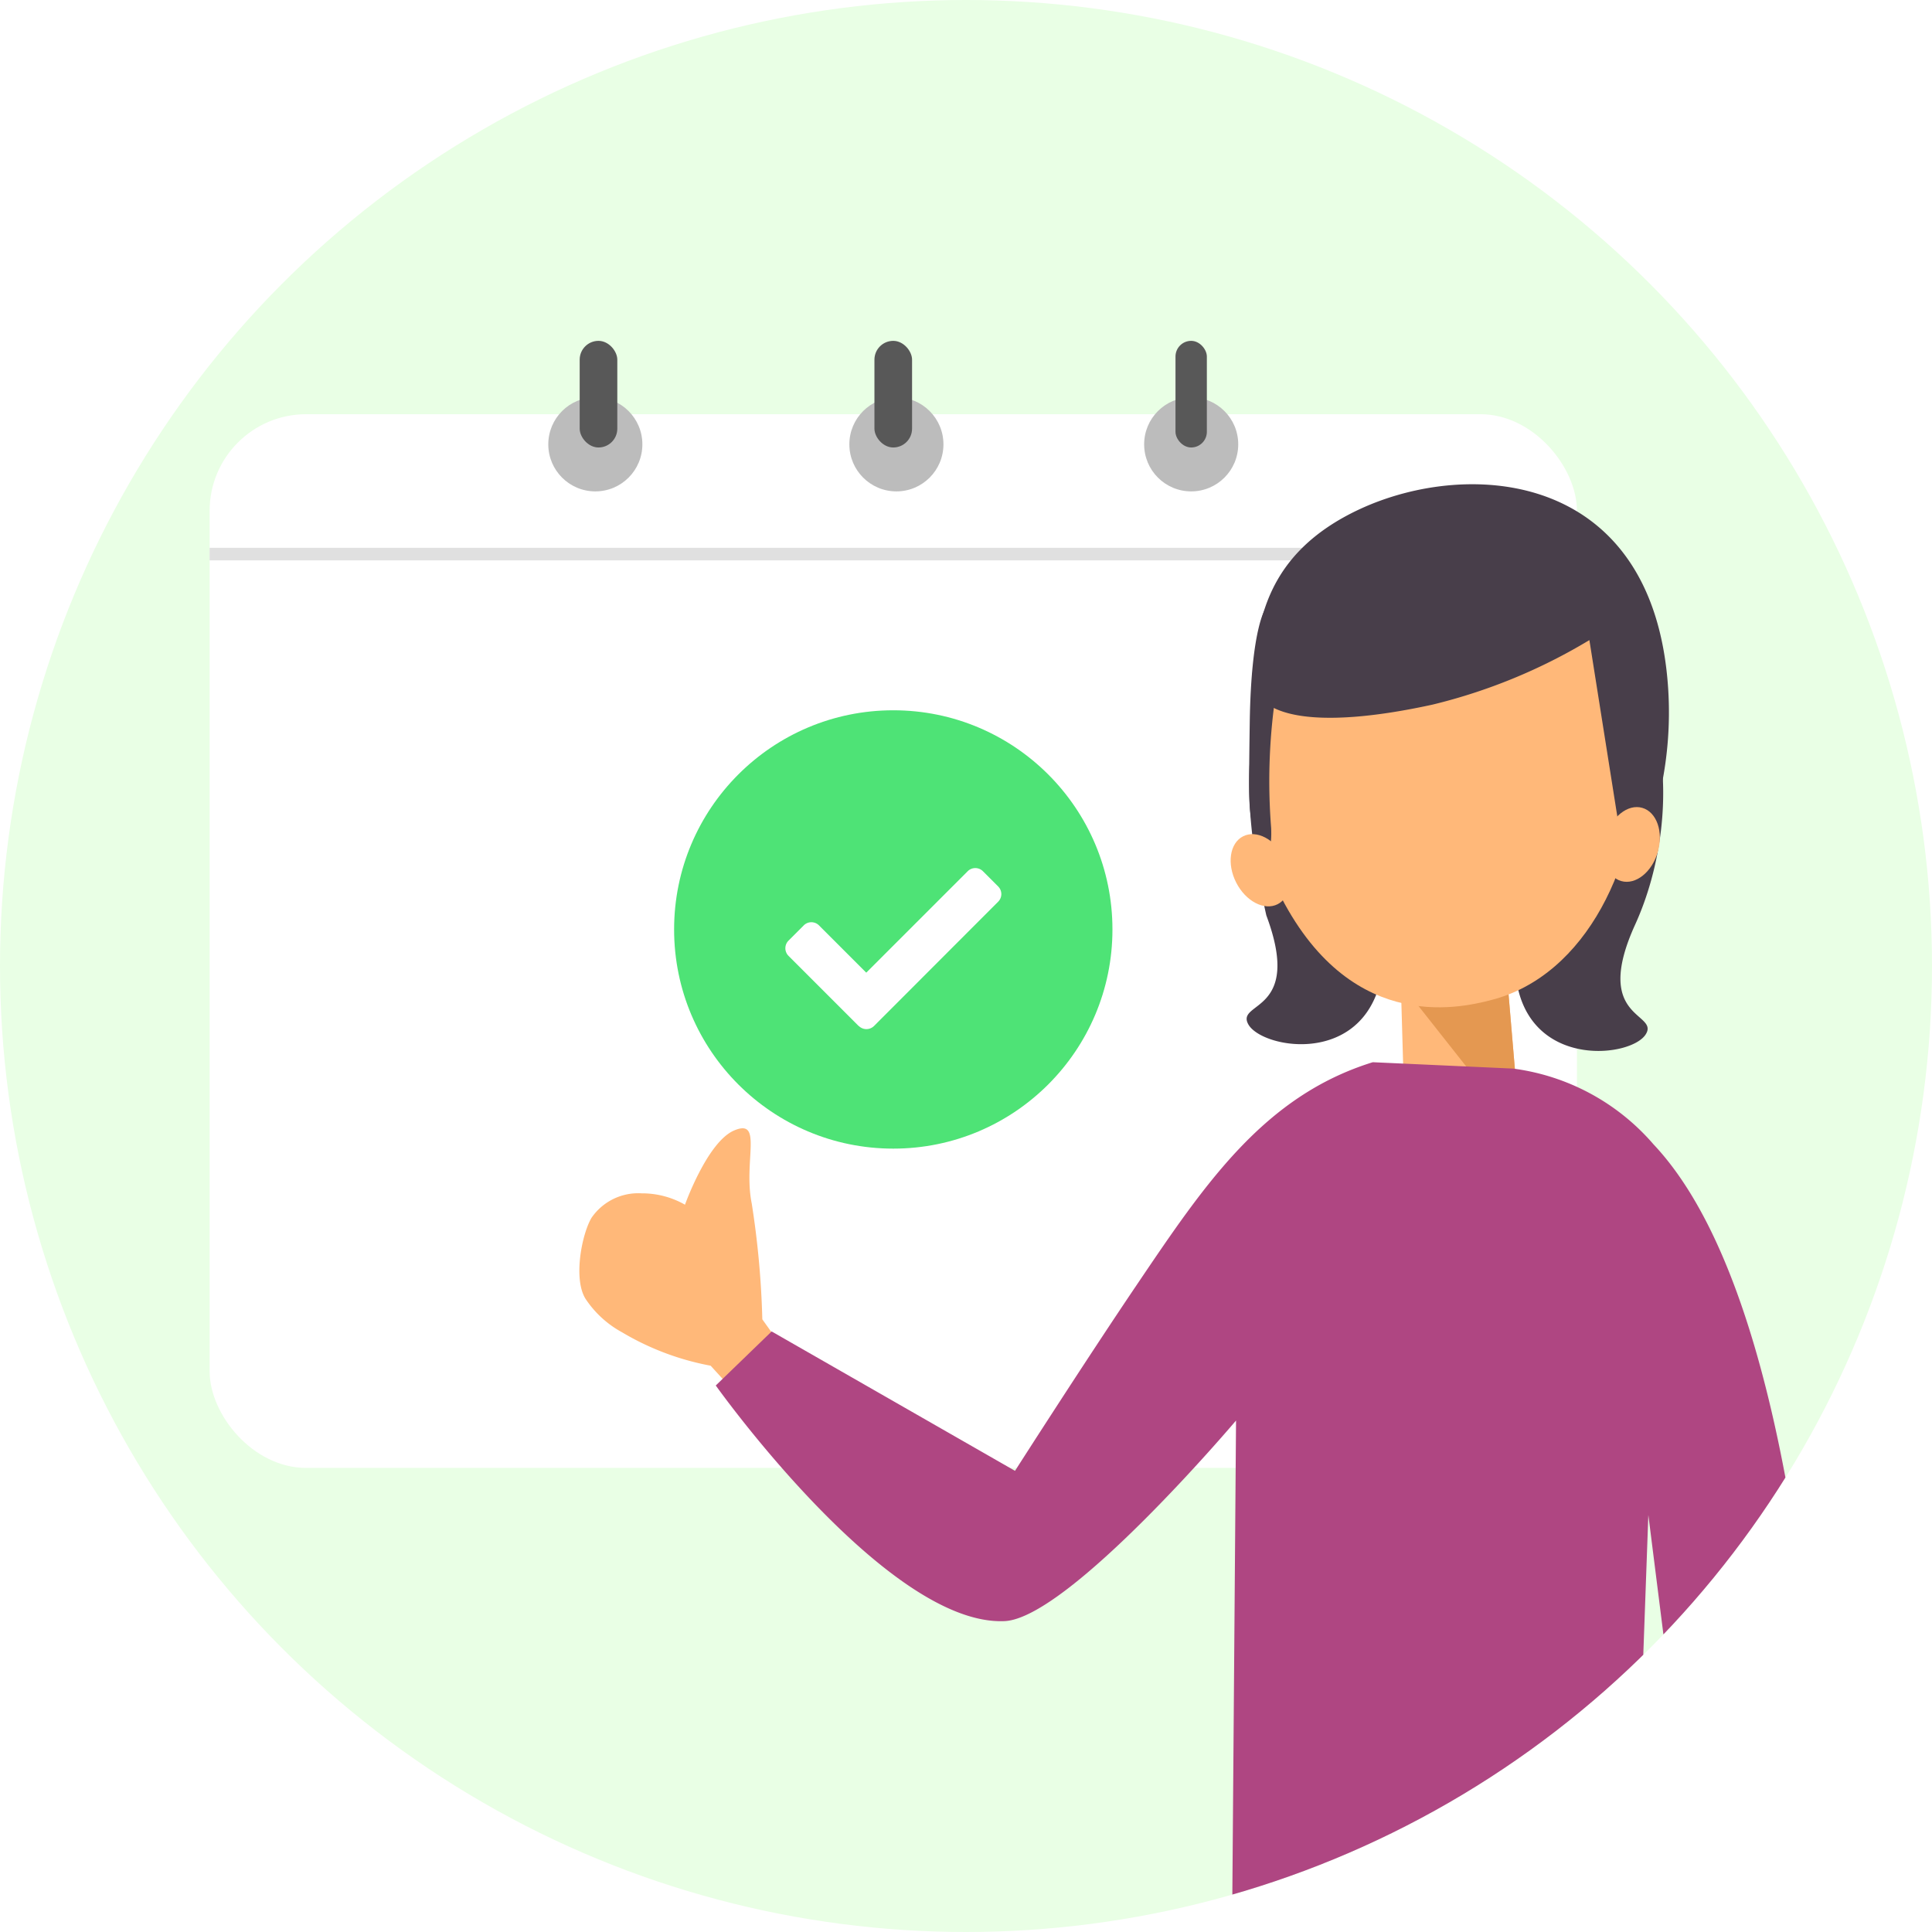
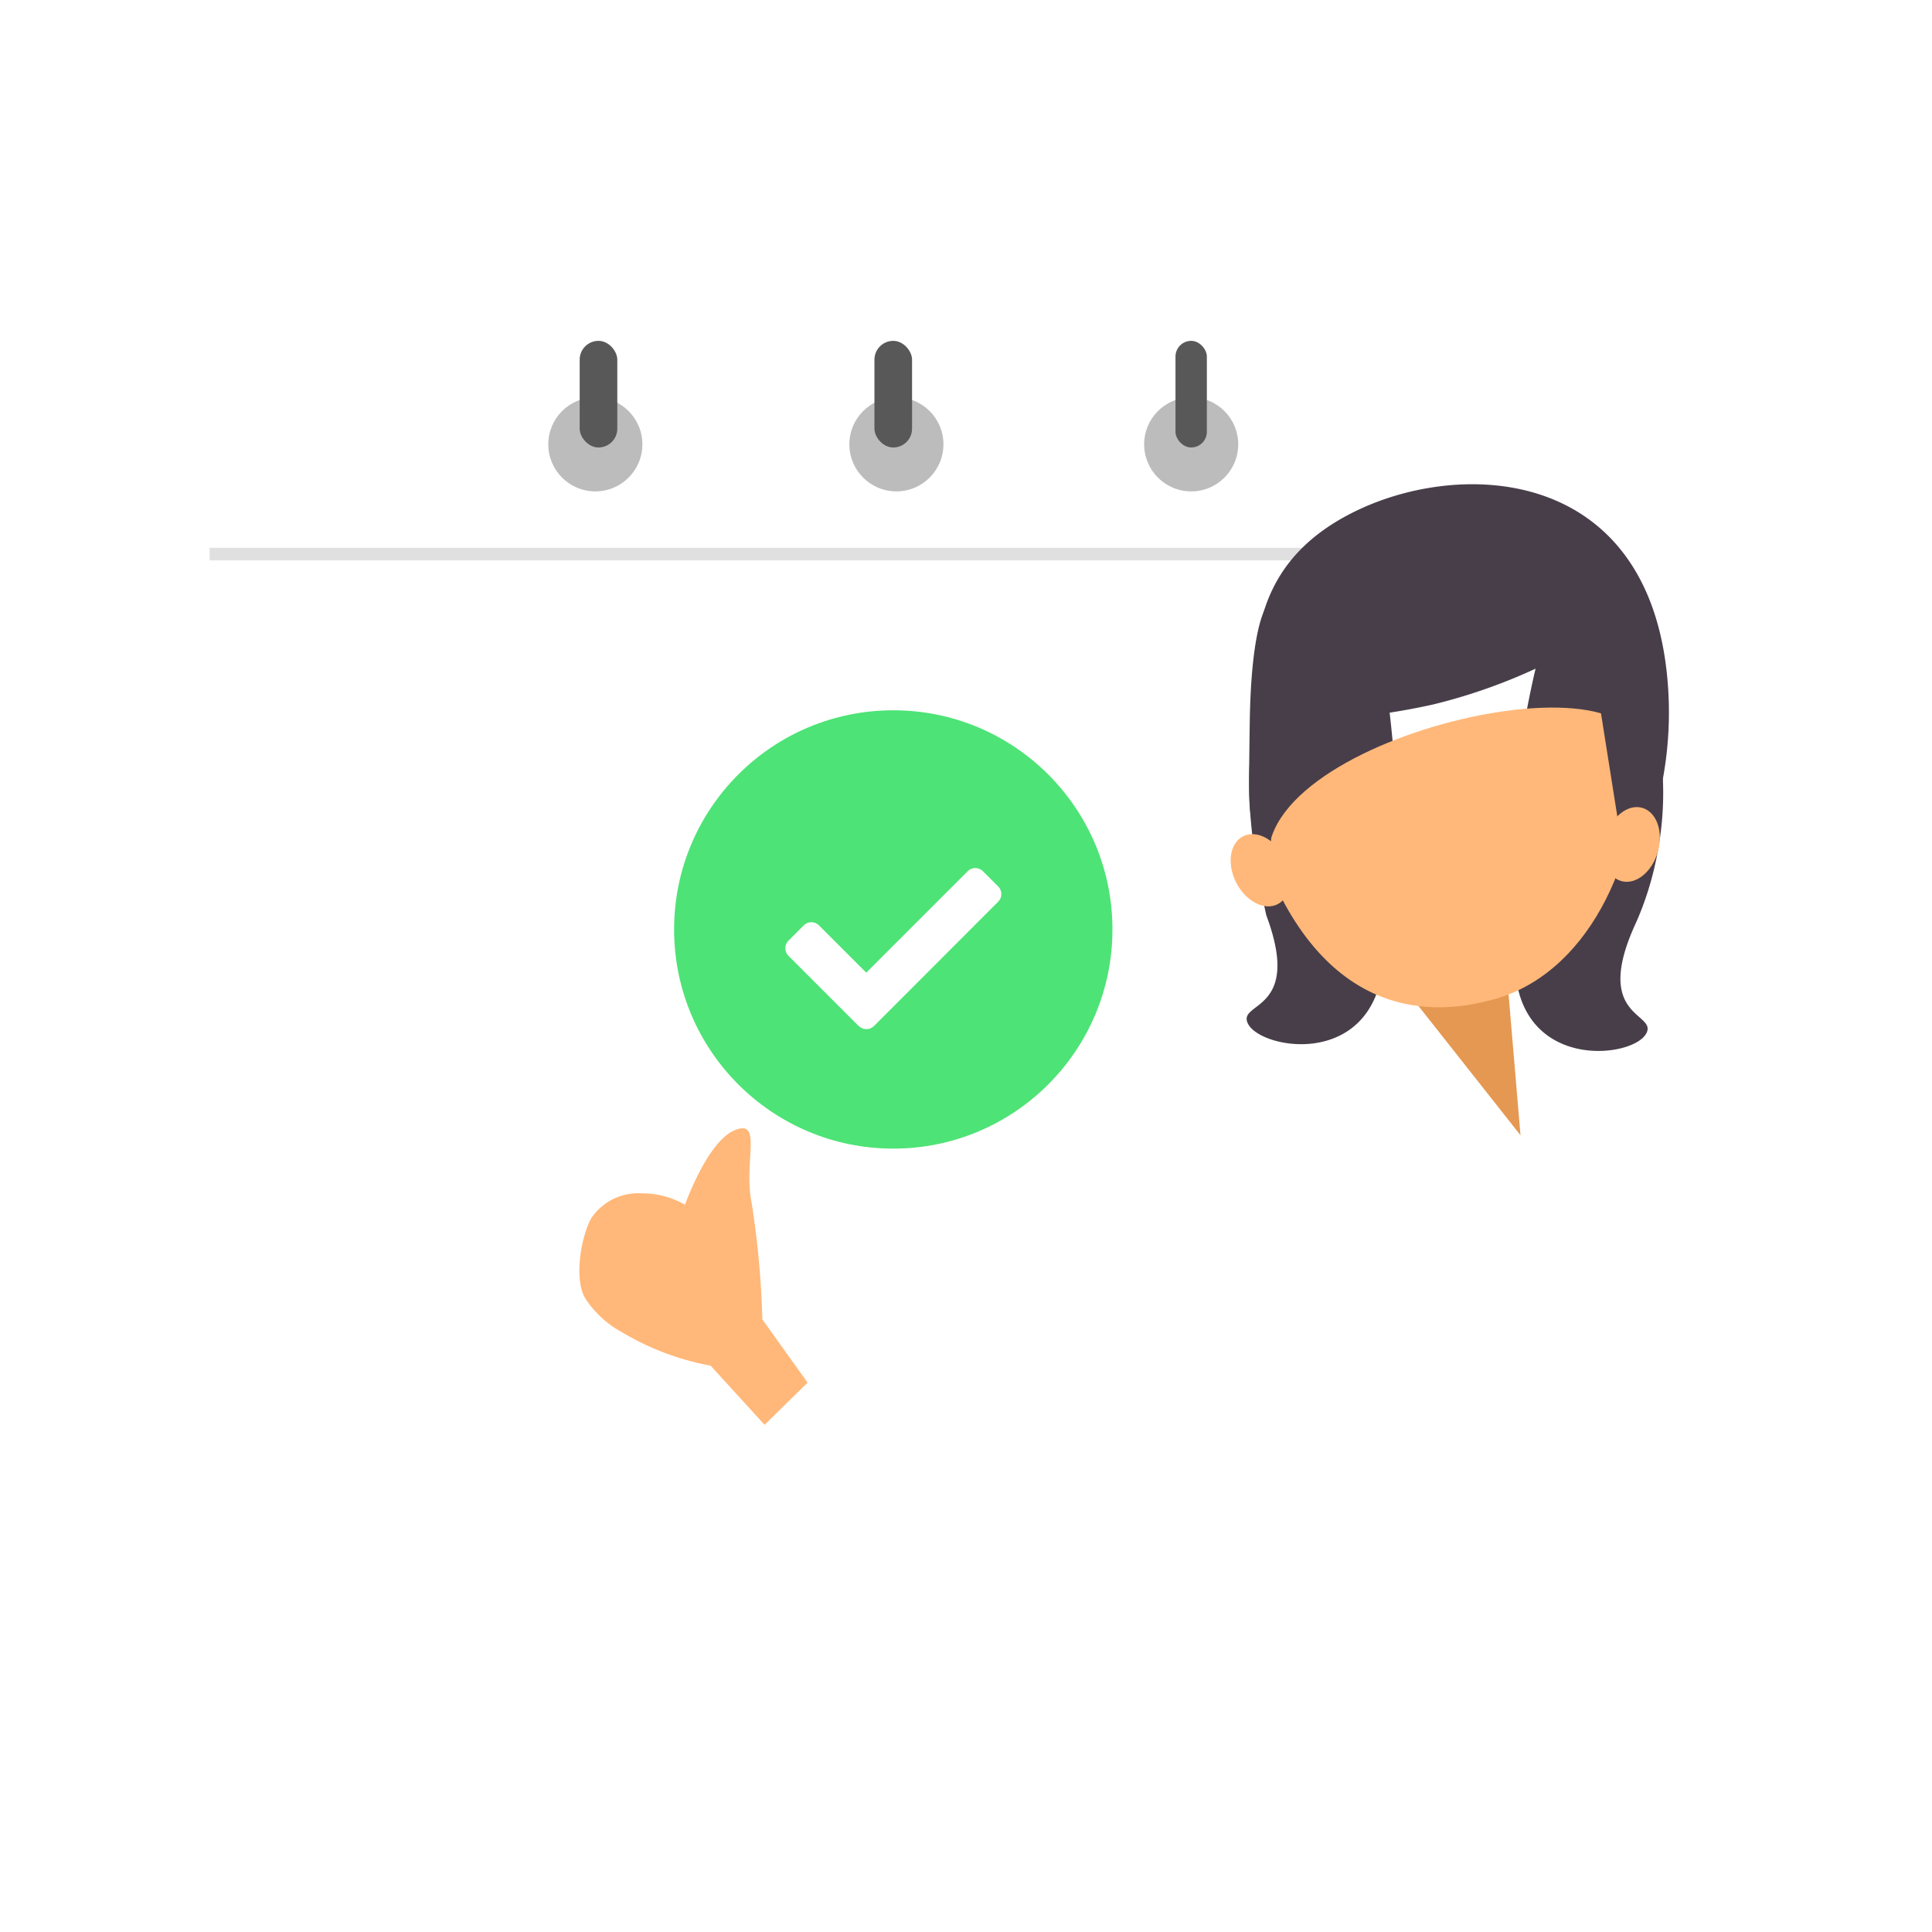
<svg xmlns="http://www.w3.org/2000/svg" width="120" height="120" viewBox="0 0 120 120">
  <defs>
    <clipPath id="clip-path">
      <circle id="楕円形_746" data-name="楕円形 746" cx="60" cy="60" r="60" transform="translate(-16132 -308)" fill="#fff" stroke="#707070" stroke-width="1" />
    </clipPath>
    <filter id="長方形_3548" x="4.019" y="16.729" width="102.927" height="83.448" filterUnits="userSpaceOnUse">
      <feOffset dy="3" input="SourceAlpha" />
      <feGaussianBlur stdDeviation="3" result="blur" />
      <feFlood flood-opacity="0.161" />
      <feComposite operator="in" in2="blur" />
      <feComposite in="SourceGraphic" />
    </filter>
  </defs>
  <g id="マスクグループ_3637" data-name="マスクグループ 3637" transform="translate(16132 308)" clip-path="url(#clip-path)">
-     <circle id="楕円形_752" data-name="楕円形 752" cx="68" cy="68" r="68" transform="translate(-16140 -320)" fill="#e9ffe5" />
    <g id="グループ_9387" data-name="グループ 9387" transform="translate(323.53 109.537)">
      <g transform="matrix(1, 0, 0, 1, -16455.53, -417.54)" filter="url(#長方形_3548)">
        <rect id="長方形_3548-2" data-name="長方形 3548" width="84.927" height="65.448" rx="6" transform="translate(13.02 22.73)" fill="#fff" />
      </g>
      <circle id="楕円形_212" data-name="楕円形 212" cx="2.922" cy="2.922" r="2.922" transform="translate(-16421.475 -392.86)" fill="#bcbcbc" />
      <circle id="楕円形_213" data-name="楕円形 213" cx="2.922" cy="2.922" r="2.922" transform="translate(-16402.775 -392.86)" fill="#bcbcbc" />
      <circle id="楕円形_214" data-name="楕円形 214" cx="2.922" cy="2.922" r="2.922" transform="translate(-16384.465 -392.86)" fill="#bcbcbc" />
      <rect id="長方形_3549" data-name="長方形 3549" width="2.337" height="6.623" rx="1.169" transform="translate(-16419.525 -396.366)" fill="#585858" />
      <rect id="長方形_3550" data-name="長方形 3550" width="2.337" height="6.623" rx="1.169" transform="translate(-16401.217 -396.366)" fill="#585858" />
      <rect id="長方形_3551" data-name="長方形 3551" width="1.948" height="6.623" rx="0.974" transform="translate(-16382.518 -396.366)" fill="#585858" />
      <rect id="長方形_3552" data-name="長方形 3552" width="84.927" height="0.779" transform="translate(-16442.512 -383.51)" fill="#e0e0e0" />
-       <path id="パス_597" data-name="パス 597" d="M718.623,1566.026l1.272,15.009-7.179-.561-.363-12.631" transform="translate(-17080.984 -1928.06)" fill="#ffb879" />
      <path id="パス_598" data-name="パス 598" d="M712.353,1569.743l8.913,11.292-1.272-15.009Z" transform="translate(-17082.355 -1928.06)" fill="#e49851" />
      <path id="パス_602" data-name="パス 602" d="M6.48,7.168s11.646,4.214,19.692,3.168c4.979-.647,4.9-6.537,3.619-7.574s-1.235,3.243-6.859-.073C16.481-1.115,4.4-2.33.766,8.976a16.009,16.009,0,0,0,.2,10.4Z" transform="matrix(0.105, 0.995, -0.995, 0.105, -16353.699, -383.211)" fill="#483e4a" />
      <path id="パス_603" data-name="パス 603" d="M6.48,12.211S18.126,8,26.172,9.042c4.979.647,4.9,6.537,3.619,7.575s-1.235-3.244-6.859.073C13.293,20.713,4.4,21.709.766,10.4A16.008,16.008,0,0,1,.963,0Z" transform="translate(-16356.458 -380.367) rotate(100)" fill="#483e4a" />
-       <path id="パス_606" data-name="パス 606" d="M.68,21.354C3.694,31.247,10.886,30.607,13,30.367c6.1-.687,10.317-7.216,11.219-13.923C25.456,7.264,18.007-.176,10.862,0S-2.019,12.492.68,21.354Z" transform="translate(-16380.006 -383.685) rotate(-8)" fill="#ffb879" />
+       <path id="パス_606" data-name="パス 606" d="M.68,21.354C3.694,31.247,10.886,30.607,13,30.367c6.1-.687,10.317-7.216,11.219-13.923S-2.019,12.492.68,21.354Z" transform="translate(-16380.006 -383.685) rotate(-8)" fill="#ffb879" />
      <path id="パス_607" data-name="パス 607" d="M21.06,10.755a34.659,34.659,0,0,1-10.194,2.612C3.258,13.946-.66,12.528.091,9.749S1.766,2.638,8.062.718c7.223-2.2,18.492.2,17.416,13.8a22.822,22.822,0,0,1-4.153,11.424Z" transform="translate(-16379.162 -385.499) rotate(-8)" fill="#483e4a" />
      <ellipse id="楕円形_208" data-name="楕円形 208" cx="2.366" cy="1.685" rx="2.366" ry="1.685" transform="matrix(0.276, -0.961, 0.961, 0.276, -16356.452, -363.278)" fill="#ffb879" />
      <path id="パス_608" data-name="パス 608" d="M2.752,0s-1.075.99-2,6.93S.048,11.761,0,13.707s.927,2.3,1.157-.107A36.6,36.6,0,0,1,2.507,5.718,45.336,45.336,0,0,1,4.4.395Z" transform="translate(-16379.615 -379.422) rotate(-8)" fill="#483e4a" />
      <ellipse id="楕円形_209" data-name="楕円形 209" cx="1.685" cy="2.366" rx="1.685" ry="2.366" transform="matrix(0.891, -0.454, 0.454, 0.891, -16379.822, -364.827)" fill="#ffb879" />
      <ellipse id="event_01" cx="13.613" cy="13.613" rx="13.613" ry="13.613" transform="translate(-16413.66 -373.42)" fill="#00d63a" opacity="0.694" style="isolation: isolate" />
      <path id="event_01-2" data-name="event_01" d="M2195.515,562.855l-4.36-4.36a.67.67,0,0,1,0-.946l.947-.947a.669.669,0,0,1,.946,0l2.936,2.937,6.3-6.3a.67.67,0,0,1,.947,0l.946.946a.668.668,0,0,1,0,.946l-7.709,7.718a.672.672,0,0,1-.949,0Z" transform="translate(-18597.709 -916.662)" fill="#fff" />
      <path id="パス_596" data-name="パス 596" d="M.805,8.936l4.826-.3a55.025,55.025,0,0,0,6.445,3.254c2.507.94,4.118,3.42,4.429,1.488.288-1.787-2.291-5.042-2.291-5.042A5.377,5.377,0,0,0,16.24,6.427,3.519,3.519,0,0,0,16.6,2.98C16.046,1.915,13.973-.011,12.523,0A6.367,6.367,0,0,0,9.57.819a16.73,16.73,0,0,0-4.68,3.568L0,5.283Z" transform="matrix(-0.53, -0.848, 0.848, -0.53, -16412.52, -326.239)" fill="#ffb879" />
-       <path id="パス_600" data-name="パス 600" d="M51.879,4.081A13.876,13.876,0,0,0,42.867,0l-8.73.215C27.528,2.783,24.261,8.5,20.465,15.067c-2.877,4.976-6.71,12.008-6.71,12.008L-1.922,19.5l-3.226,3.59S6.494,37.25,13.755,36.429C17.721,35.98,27.225,23,27.225,23l2.3,36.914,24.695-1.875-1.05-30.979,8.481,42.816h5.693S66.063,17.152,51.879,4.081Z" transform="matrix(0.998, 0.07, -0.07, 0.998, -16404.318, -354.165)" fill="#af4682" />
    </g>
  </g>
</svg>